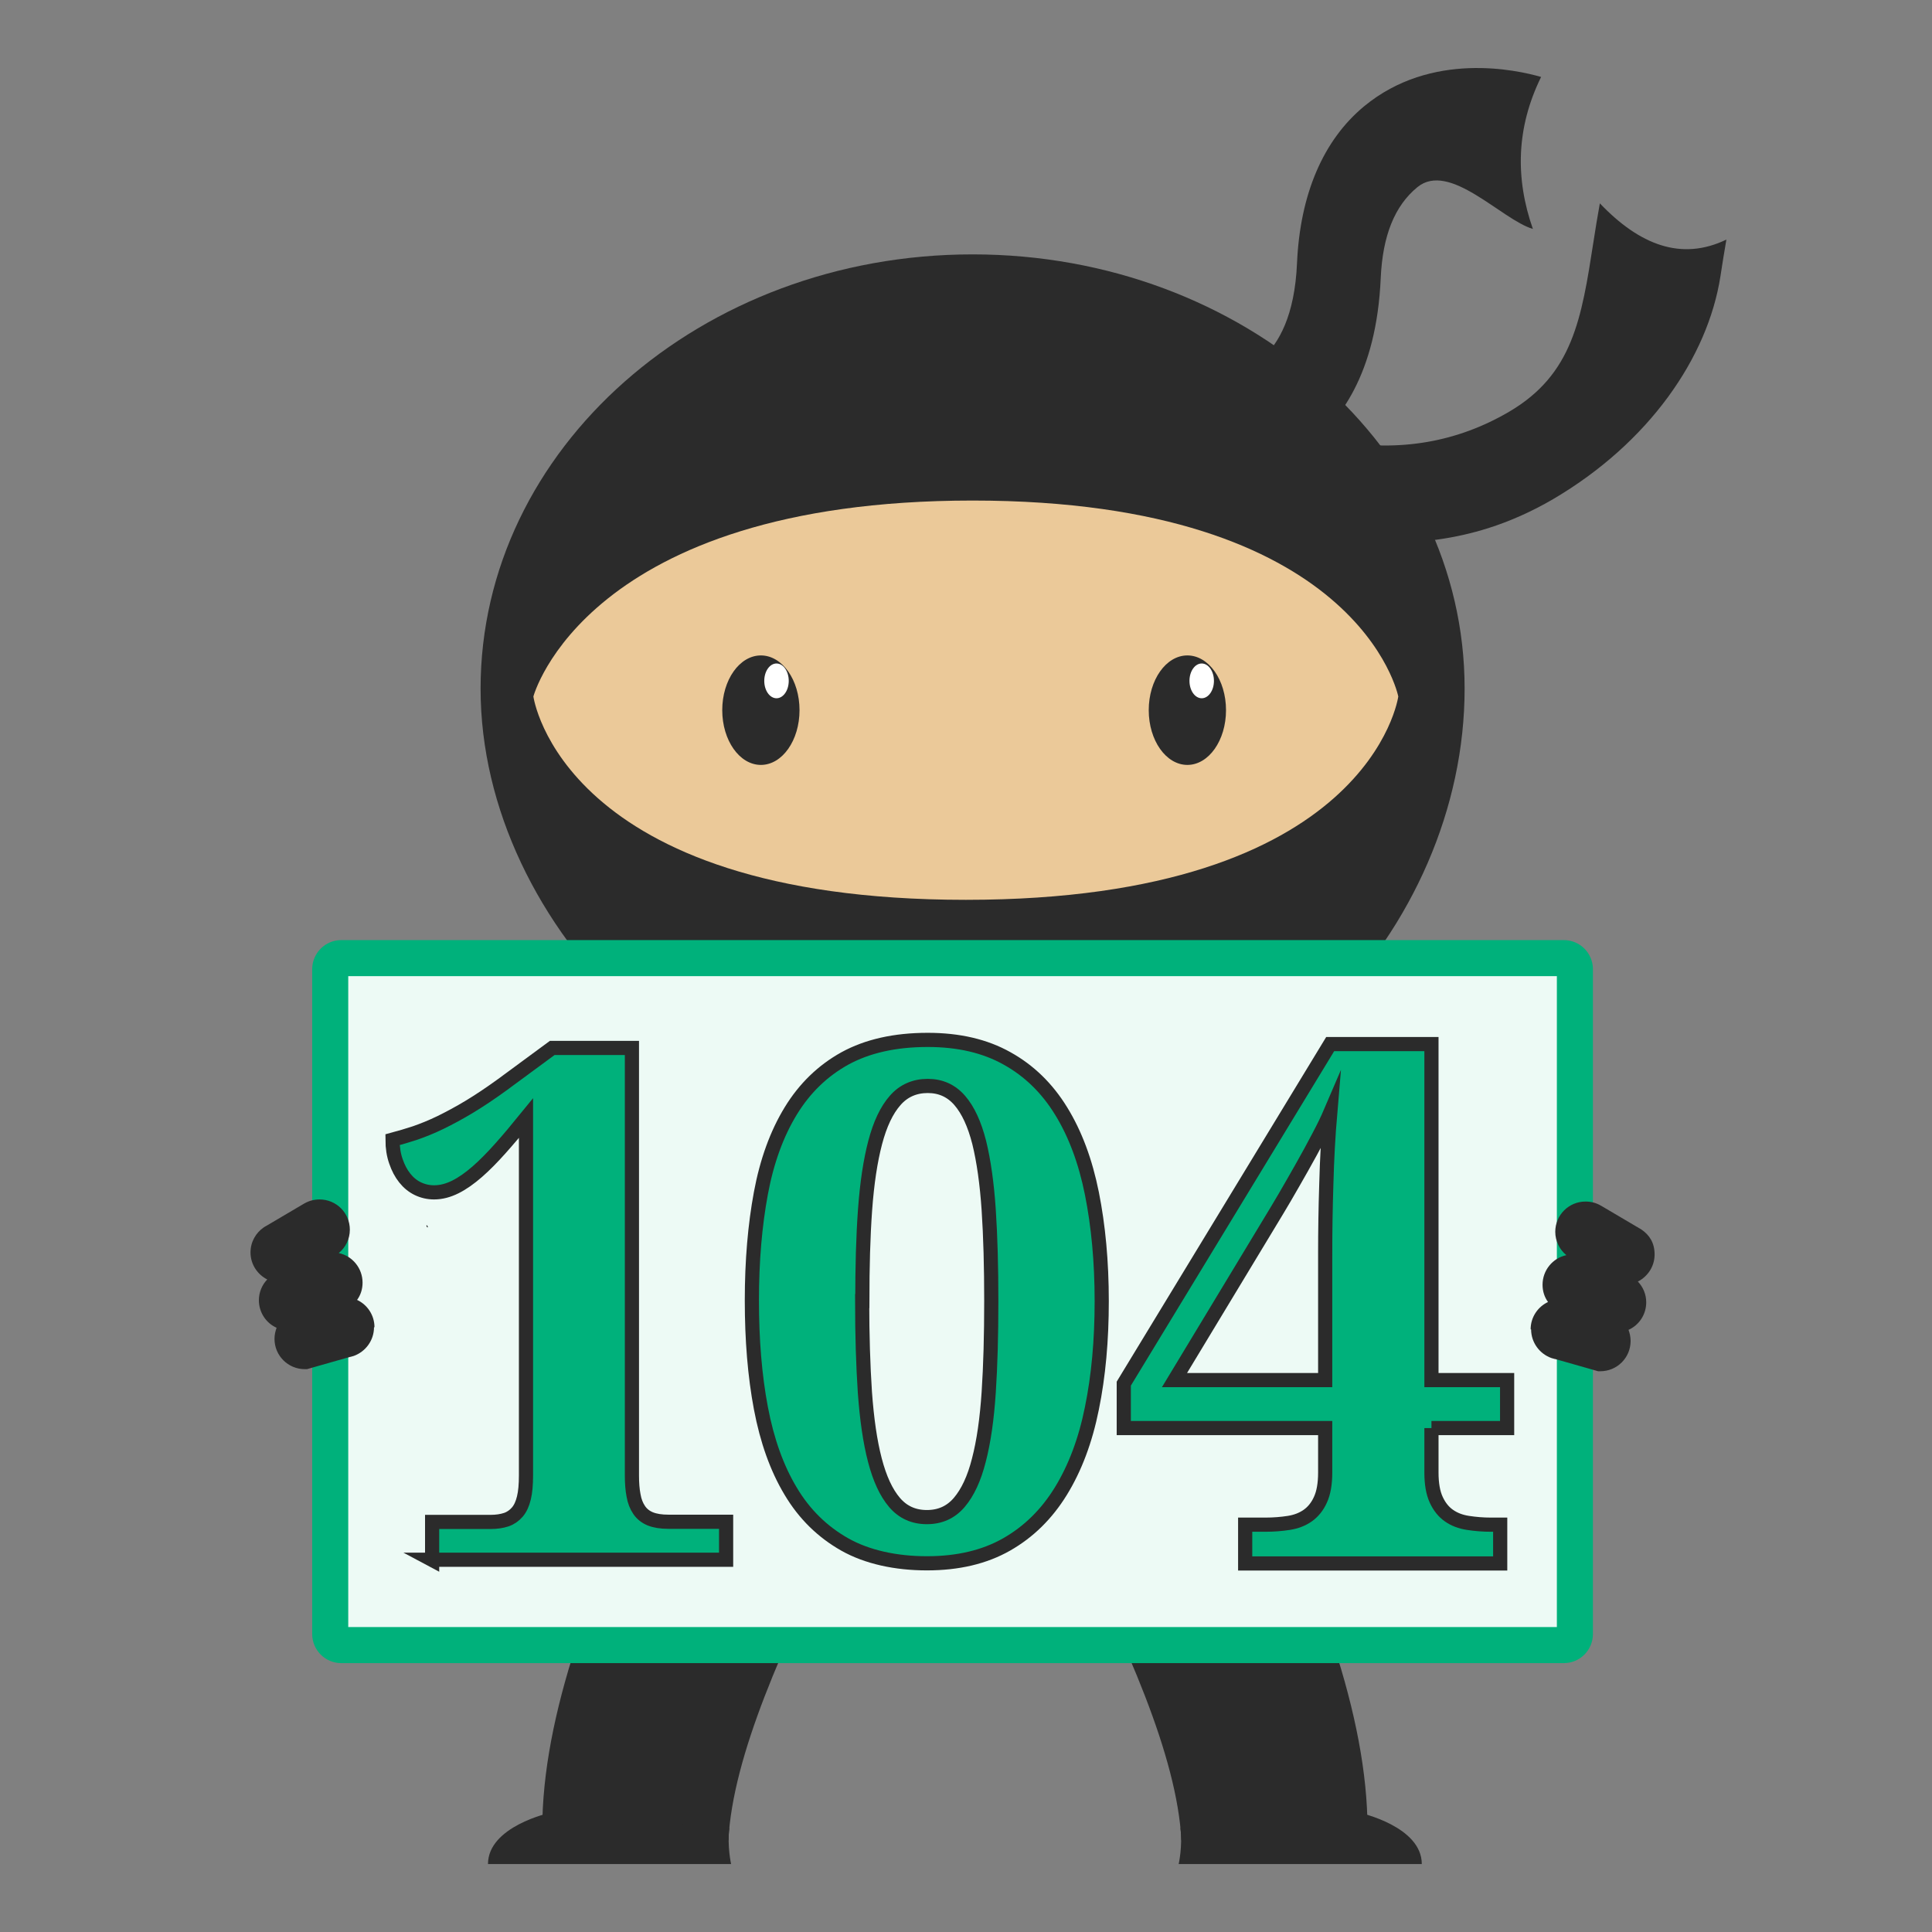
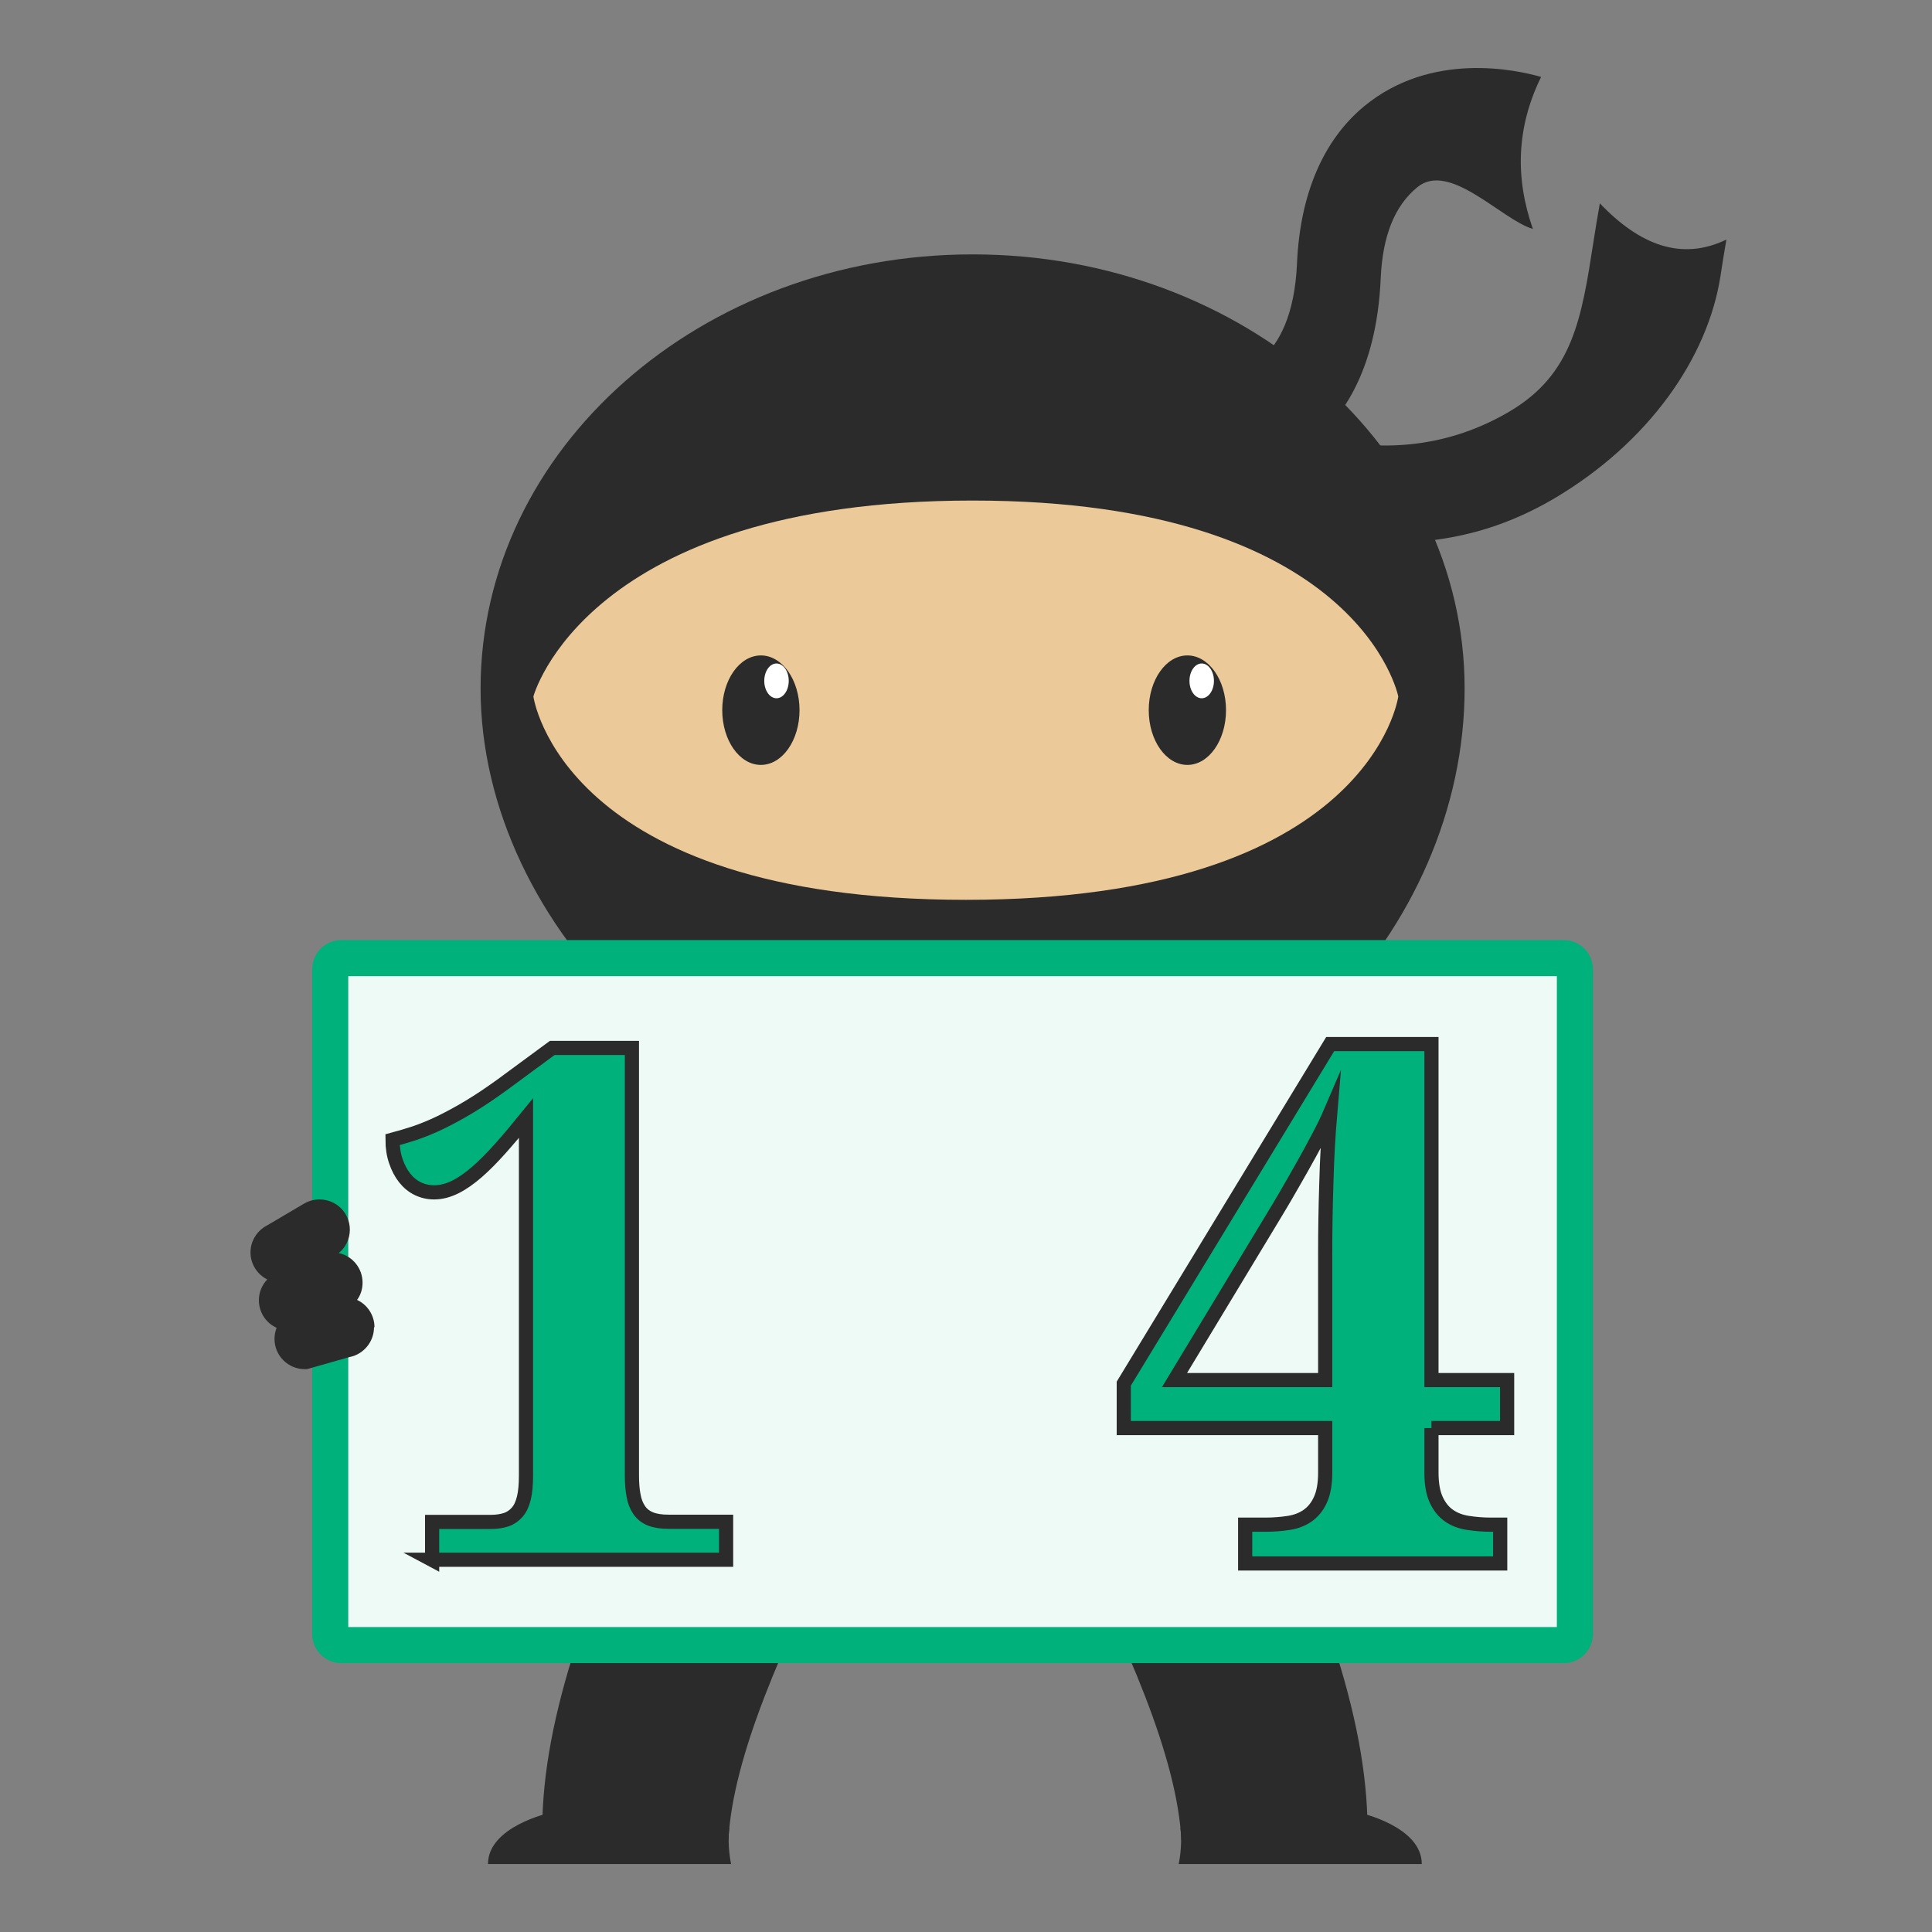
<svg xmlns="http://www.w3.org/2000/svg" id="Layer_1" viewBox="0 0 120 120">
  <rect x="0" y="0" width="120" height="120" fill="#808080" stroke="none" />
  <defs>
    <style>.cls-1{fill:none;stroke:#000;stroke-width:.13px;}.cls-1,.cls-2{stroke-miterlimit:10;}.cls-3{fill:#ebc999;}.cls-3,.cls-4,.cls-5,.cls-6,.cls-7{stroke-width:0px;}.cls-4,.cls-2{fill:#00b17b;}.cls-5{fill:#edfaf5;}.cls-6{fill:#2b2b2b;}.cls-2{stroke:#2b2b2b;stroke-width:.88px;}.cls-7{fill:#fff;}</style>
  </defs>
  <path class="cls-6" d="M73.38,114.3c3.22,2,7.1,1.93,11.55,0,.2-7.02-2.8-15.22-6.91-23.82l-11.68,4.42c3.63,7.22,6.76,14.15,7.04,19.4Z" />
-   <path class="cls-6" d="M84.47,112.6s3.84.84,3.84,3.18h-15.1s.25-1.11.11-2.24l11.15-.94Z" />
+   <path class="cls-6" d="M84.47,112.6s3.84.84,3.84,3.18h-15.1s.25-1.11.11-2.24Z" />
  <path class="cls-6" d="M78.7,28.94c-1.05.33-1.82.36-1.96.36l-.58-6.02h-.04c.43-.02,4.16-.39,4.44-6.94.19-4.28,1.63-7.64,4.17-9.74,4.17-3.44,9.47-2.26,10.99-1.82-1.55,3.16-1.61,6.3-.51,9.44-1.94-.57-5.18-4.24-7.18-2.59-1.41,1.16-2.15,3.01-2.27,5.63-.26,6.03-2.62,8.99-4.55,10.41-.88.65-1.76,1.04-2.5,1.27Z" />
  <path class="cls-6" d="M92.45,32.8c-8.46,2.68-15.9-1.47-16.26-1.67l1.9-5.35-.95,2.67.94-2.68s2.04,1.13,5,1.64c3.86.67,7.44.05,10.66-1.84,3.95-2.32,4.49-5.77,5.23-10.53.12-.78.25-1.59.4-2.41,2.46,2.58,5.06,3.6,7.86,2.25-.13.76-.26,1.53-.37,2.28-.79,5.06-4.45,10.35-10.39,13.84-1.35.79-2.7,1.38-4.02,1.8Z" />
  <path class="cls-6" d="M30.39,71.69s-3.73,1.25-3.71,2.81,1.54,1.77,2.32,1.38,2.52-1.38,2.52-1.38c0,0,1.03-.99.44-1.94s-1.57-.87-1.57-.87Z" />
  <path class="cls-6" d="M87.97,71.82s3.73,1.25,3.71,2.81-1.54,1.77-2.32,1.38-2.52-1.38-2.52-1.38c0,0-1.03-.99-.44-1.94s1.57-.87,1.57-.87Z" />
  <path class="cls-6" d="M45.24,114.3c-3.22,2-7.1,1.93-11.55,0-.2-7.02,2.8-15.22,6.91-23.82l11.68,4.42c-3.63,7.22-6.76,14.15-7.04,19.4Z" />
  <path class="cls-6" d="M90.97,42.77c0,14.89-12.97,29.05-29.85,29.05s-31.27-14.16-31.27-29.05,13.68-26.97,30.56-26.97,30.56,12.07,30.56,26.97Z" />
  <path class="cls-3" d="M33.13,43.26s3.24-12.17,27.28-12.17,26.44,12.17,26.44,12.17c0,0-1.72,12.63-26.86,12.63s-26.86-12.63-26.86-12.63Z" />
  <ellipse class="cls-6" cx="47.26" cy="44.11" rx="2.4" ry="3.4" />
  <ellipse class="cls-7" cx="48.23" cy="42.29" rx=".76" ry="1.08" />
  <ellipse class="cls-6" cx="73.75" cy="44.11" rx="2.4" ry="3.4" />
  <ellipse class="cls-7" cx="74.64" cy="42.29" rx=".76" ry="1.08" />
  <path class="cls-1" d="M32.03,84.22c-.07.02-.14.04-.21.06l.21-.06Z" />
  <path class="cls-1" d="M29.83,84.84c-.21.11-.45.18-.7.2l.7-.2Z" />
  <path class="cls-5" d="M21.2,59.51h75.93c.38,0,.69.31.69.69v41.29c0,.38-.31.69-.69.69H21.2c-.38,0-.69-.31-.69-.69v-41.29c0-.38.31-.69.69-.69Z" />
  <path class="cls-4" d="M96.7,60.63v40.43H21.63v-40.43h75.07M97.13,58.39H21.2c-1,0-1.81.81-1.81,1.81v41.29c0,1,.81,1.81,1.81,1.81h75.93c1,0,1.81-.81,1.81-1.81v-41.29c0-1-.81-1.81-1.81-1.81h0Z" />
  <path class="cls-6" d="M23.23,82.44c0,.82-.53,1.52-1.26,1.78h0s-.21.06-.21.06h-.02s-1.97.56-1.97.56l-.7.2h0s-.09,0-.14,0c-1.04,0-1.88-.84-1.88-1.88,0-.24.05-.47.13-.69-.65-.29-1.1-.95-1.1-1.71,0-.5.2-.96.52-1.29-.61-.31-1.04-.94-1.04-1.68,0-.65.33-1.22.83-1.56.03-.02.05-.03.08-.05.01,0,.02-.01.04-.02l2.34-1.38.09-.05c.27-.15.58-.23.91-.23,1.04,0,1.88.84,1.88,1.88,0,.58-.27,1.11-.69,1.45.85.18,1.48.94,1.48,1.84,0,.4-.12.77-.34,1.07.64.3,1.08.95,1.08,1.7Z" />
-   <path class="cls-1" d="M26.55,76.16s-.02.01-.04.02h0s.04-.02.04-.02Z" />
-   <path class="cls-6" d="M95.1,82.57c0,.82.53,1.52,1.26,1.78h0s.21.06.21.06h.02s1.97.56,1.97.56l.7.2h0s.09,0,.14,0c1.04,0,1.88-.84,1.88-1.88,0-.24-.05-.47-.13-.69.65-.29,1.1-.95,1.1-1.71,0-.5-.2-.96-.52-1.29.61-.31,1.04-.94,1.04-1.68s-.33-1.22-.83-1.56c-.03-.02-.05-.03-.08-.05-.01,0-.02-.01-.04-.02l-2.34-1.38-.09-.05c-.27-.15-.58-.23-.91-.23-1.04,0-1.88.84-1.88,1.88,0,.58.27,1.11.69,1.45-.85.18-1.48.94-1.48,1.84,0,.4.12.77.34,1.07-.64.3-1.08.95-1.08,1.7Z" />
  <path class="cls-6" d="M34.15,112.6s-3.84.84-3.84,3.18h15.1s-.25-1.11-.11-2.24l-11.15-.94Z" />
-   <path class="cls-2" d="M68.43,80.81c0,2.44-.2,4.66-.61,6.66-.4,2-1.05,3.72-1.93,5.15-.88,1.43-2,2.53-3.37,3.31-1.37.78-3.02,1.17-4.95,1.17s-3.72-.39-5.1-1.17-2.51-1.88-3.36-3.31c-.86-1.43-1.47-3.15-1.85-5.16-.38-2.01-.56-4.24-.56-6.69s.19-4.67.56-6.66c.37-1.99.99-3.69,1.85-5.1.86-1.41,1.98-2.5,3.37-3.27,1.39-.76,3.1-1.15,5.14-1.15,1.92,0,3.56.38,4.93,1.15,1.37.76,2.49,1.85,3.36,3.27.87,1.41,1.51,3.12,1.91,5.12.4,2,.61,4.23.61,6.69ZM53.55,80.81c0,2.12.06,4.01.17,5.67.12,1.66.32,3.06.62,4.21.3,1.15.7,2.02,1.22,2.63s1.19.91,2.01.91,1.49-.3,2.01-.91.93-1.48,1.22-2.63c.3-1.15.5-2.55.61-4.21.11-1.66.16-3.55.16-5.67s-.05-4.01-.16-5.66c-.11-1.65-.31-3.05-.59-4.19-.29-1.14-.69-2.01-1.21-2.61-.52-.6-1.18-.9-1.99-.9s-1.5.3-2.02.9c-.53.6-.94,1.47-1.24,2.61-.3,1.14-.51,2.53-.63,4.19-.12,1.65-.17,3.54-.17,5.66Z" />
  <path class="cls-2" d="M26.84,96.89v-2.36h3.63c.37,0,.7-.05.97-.14.27-.09.5-.25.69-.47.19-.22.32-.51.41-.88.09-.37.13-.83.13-1.4v-22.19c-.56.69-1.09,1.32-1.59,1.88-.5.56-.98,1.05-1.44,1.45-.46.4-.91.72-1.35.94-.44.22-.88.34-1.33.34-.36,0-.7-.08-1.01-.23-.31-.15-.58-.37-.81-.66-.23-.29-.41-.63-.55-1.04-.14-.4-.21-.85-.21-1.34.45-.12.92-.26,1.41-.42.49-.17,1.01-.38,1.57-.65.55-.27,1.15-.59,1.78-.97.63-.38,1.32-.84,2.05-1.37l3.11-2.29h4.95v26.56c0,.46.03.87.1,1.23.06.36.18.66.35.91.17.25.4.43.69.55.3.12.67.18,1.14.18h3.57v2.36h-18.28Z" />
  <path class="cls-2" d="M88.91,88.7v2.76c0,.71.1,1.27.3,1.7.2.43.46.75.79.98.33.23.72.38,1.18.45.46.07.93.11,1.43.11h.57v2.41h-15.84v-2.41h1.26c.51,0,1-.04,1.45-.11.45-.07.84-.22,1.17-.45.33-.23.6-.56.79-.98.2-.43.3-.99.3-1.7v-2.76h-12.51v-2.76l12.82-21.09h6.29v20.87h4.7v2.98h-4.7ZM82.31,77.82c0-1.32.02-2.75.07-4.28.04-1.53.12-3,.24-4.41-.15.35-.38.84-.71,1.46-.32.62-.67,1.25-1.04,1.91-.37.65-.72,1.27-1.06,1.85-.34.58-.6,1.01-.77,1.29l-6.09,10.08h9.36v-7.9Z" />
</svg>